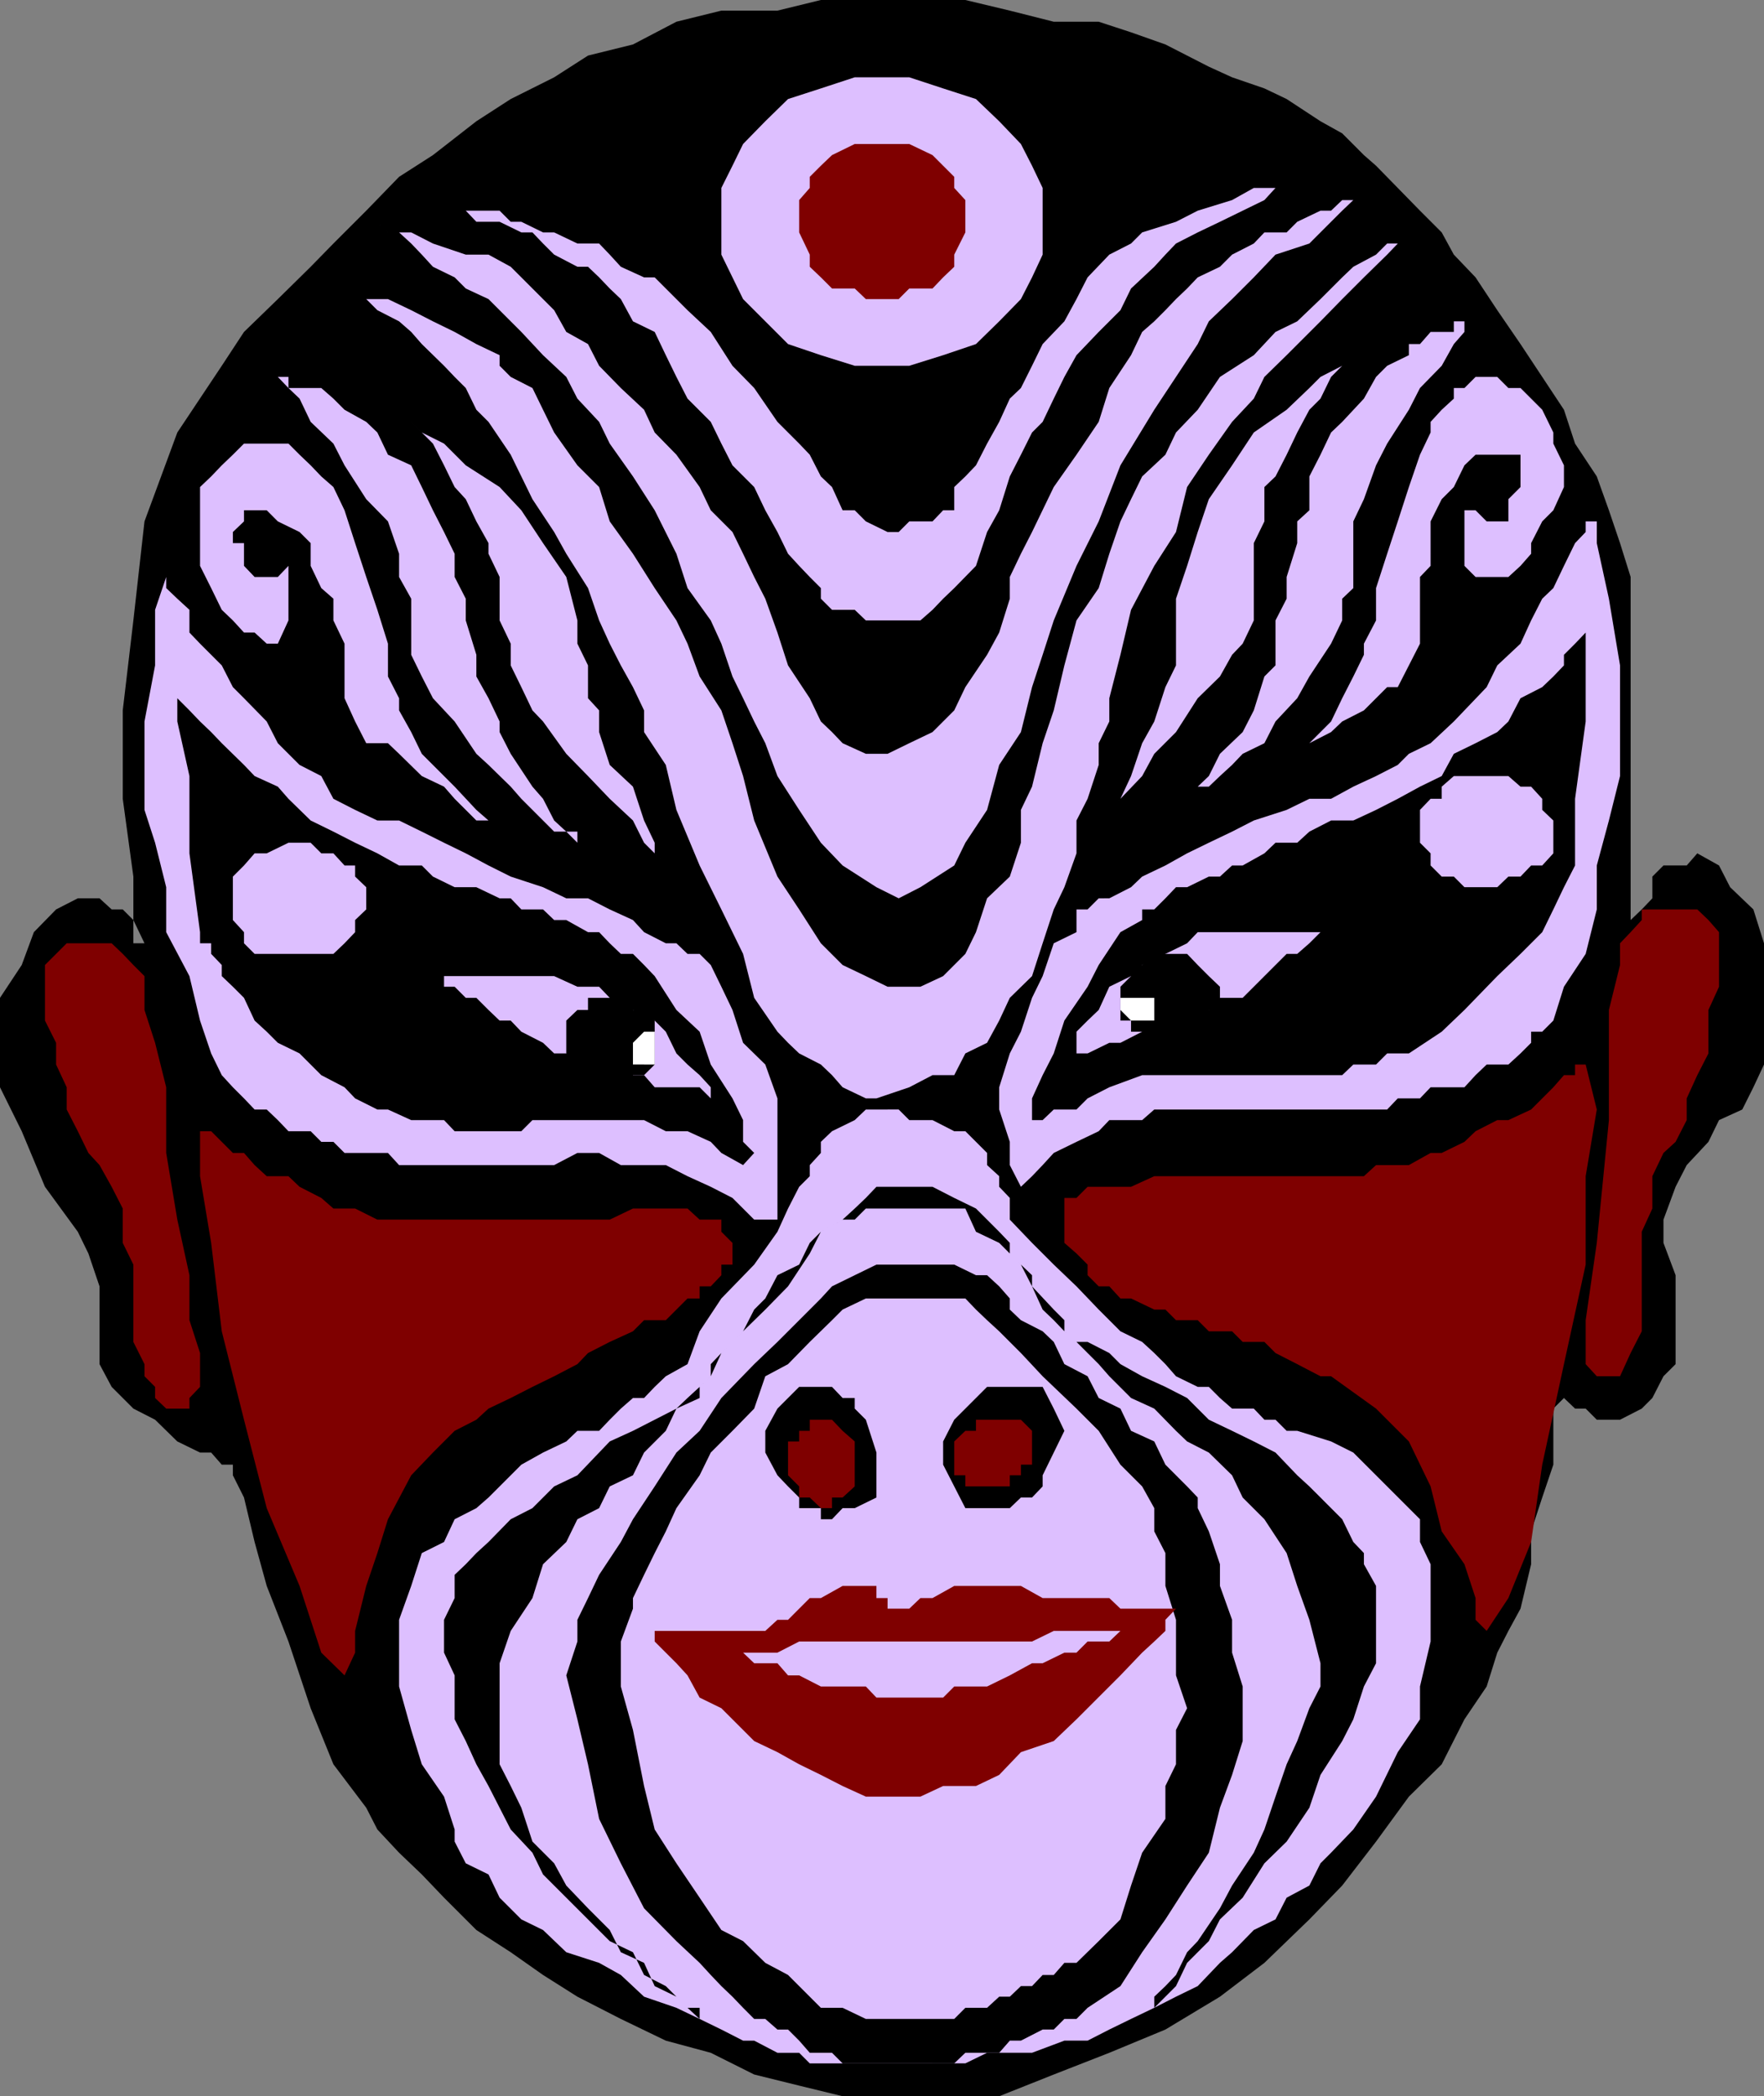
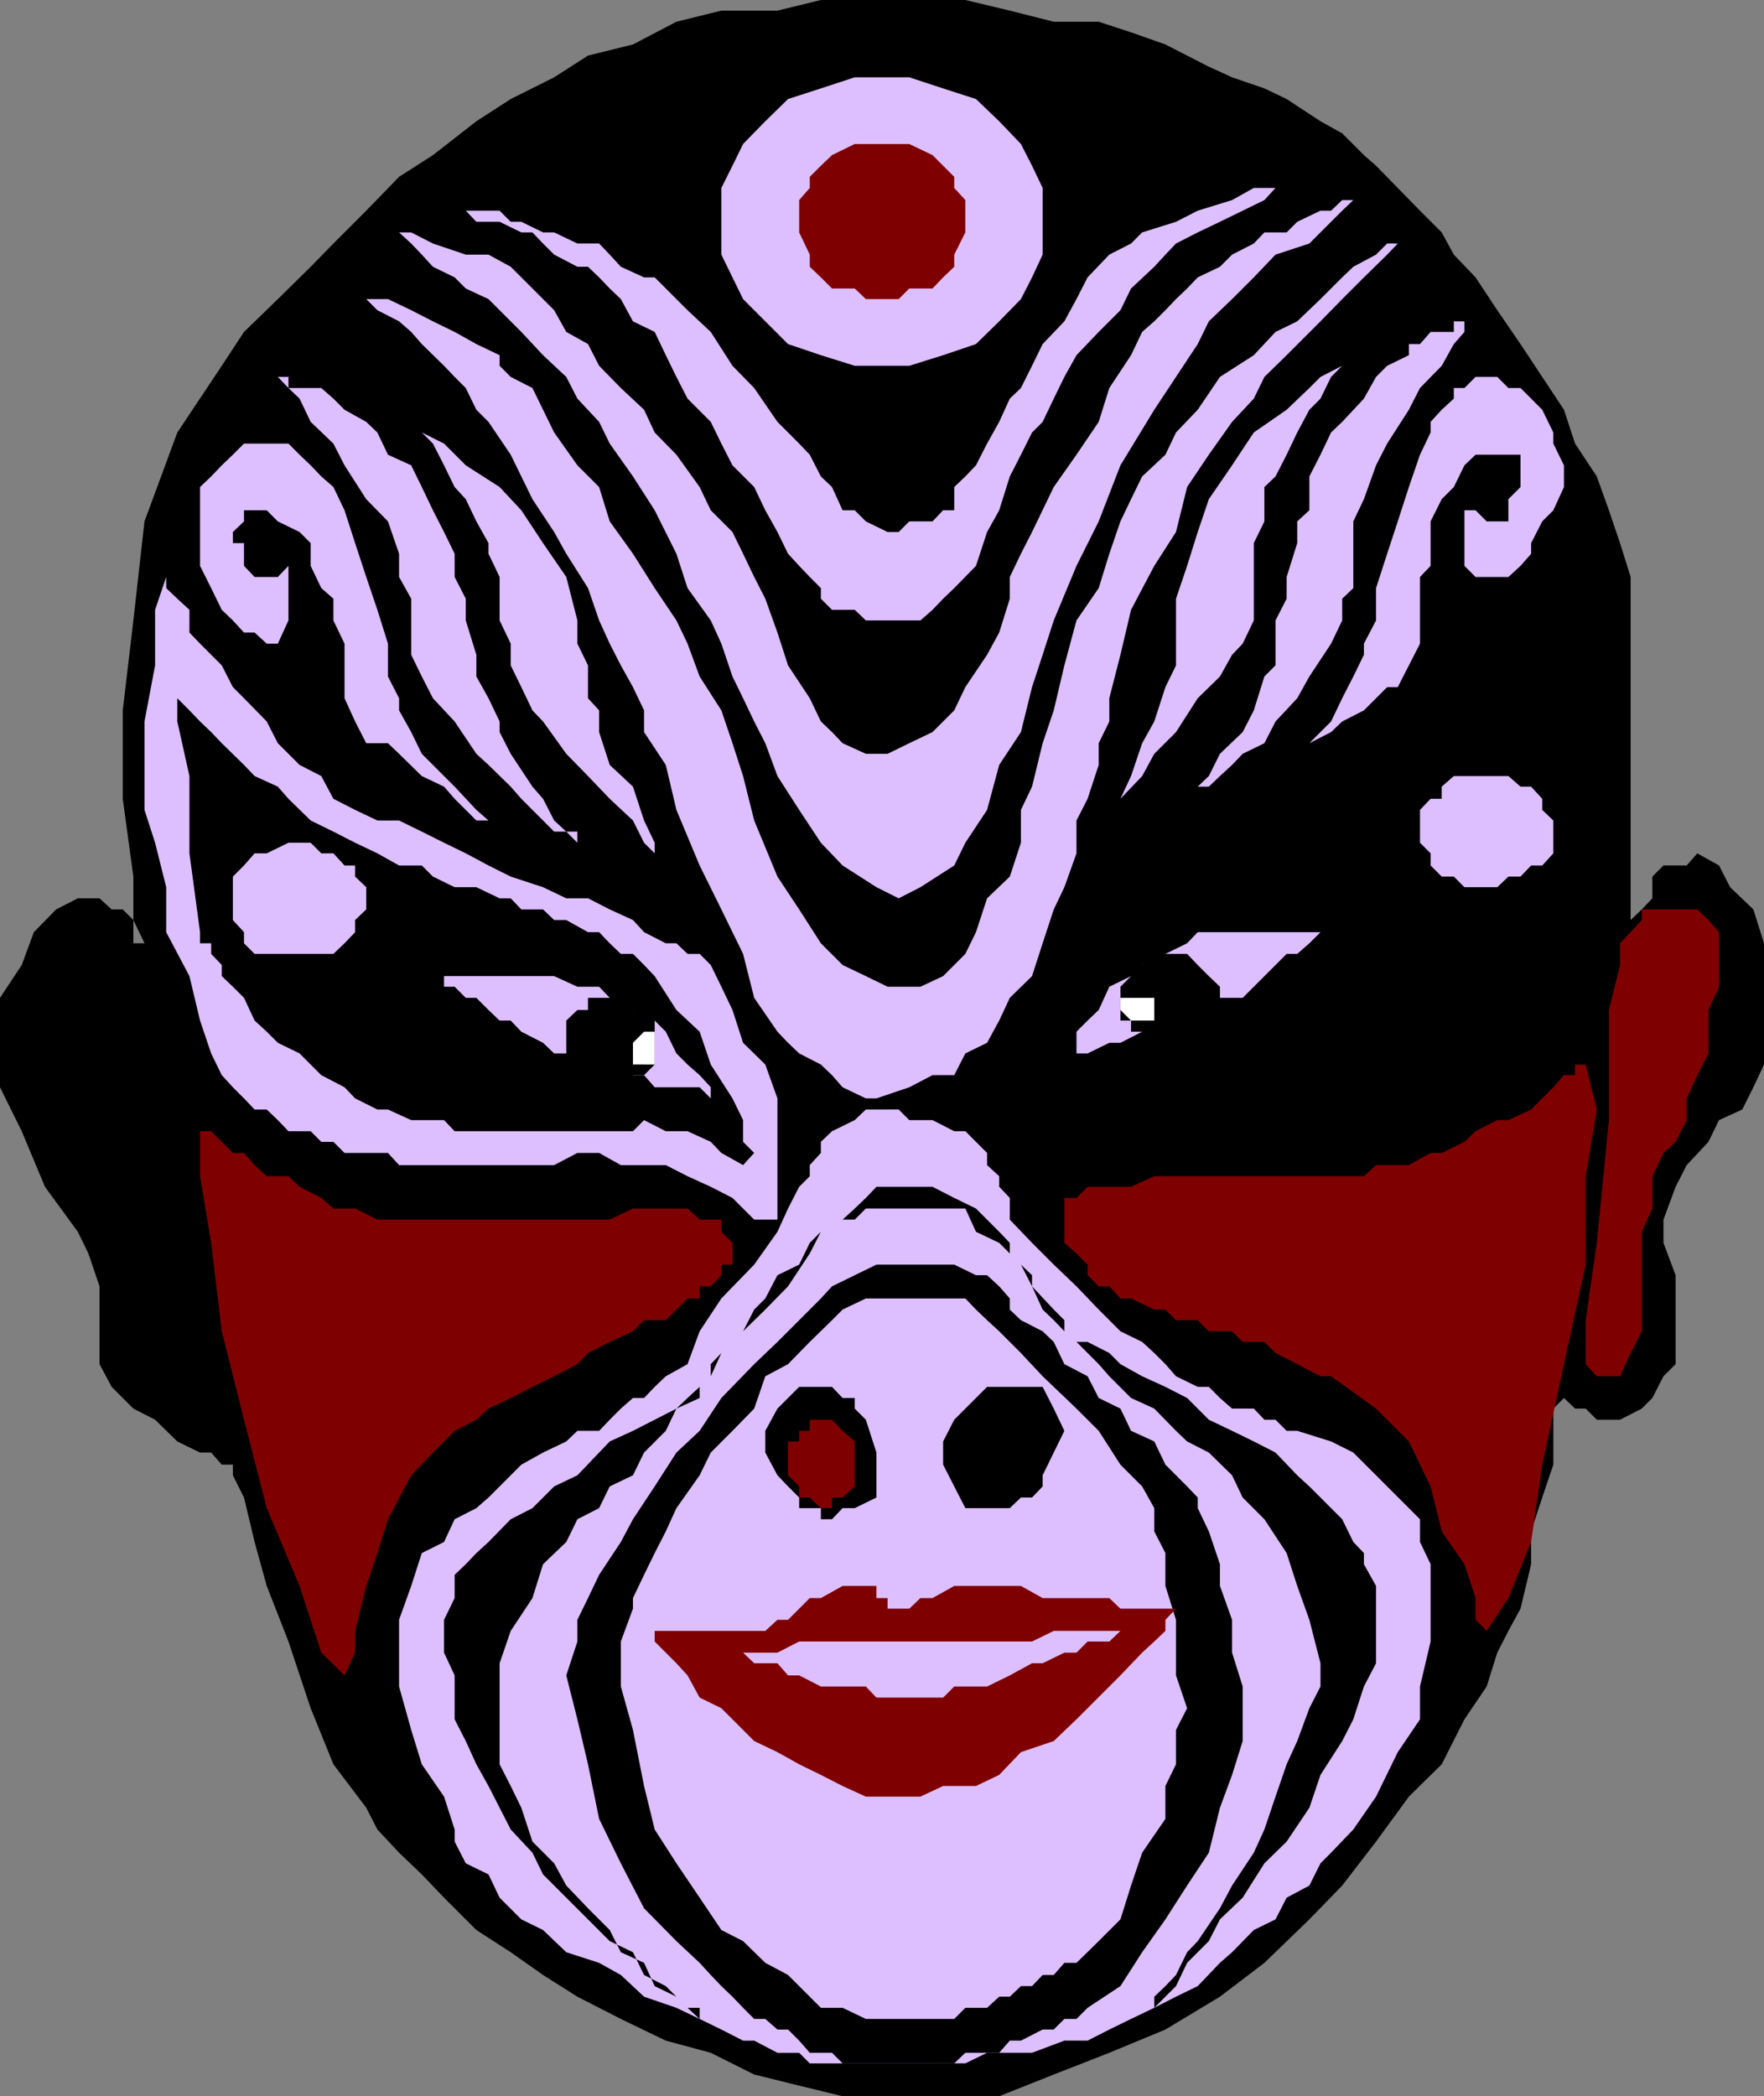
<svg xmlns="http://www.w3.org/2000/svg" width="349.203" height="414.898">
  <rect width="100%" height="100%" fill="#808080" stroke="none" />
  <path d="m28.602 186.7-2.2-4.598V173.5l-2.101-15.398v-17.5l2.101-17.801 2.2-19.602 6.5-17.597 8.8-13.204 4.399-6.699L55 59.2l6.5-6.398L66 48.2l6.5-6.5L79 35l6.703-4.3 8.598-6.7 6.8-4.398 8.602-4.301 6.7-4.301 8.898-2.2 8.601-4.5 8.899-2.198h11.101L162.5 0h28.602l8.8 2.102 8.7 2.199h8.898l6.402 2.097 6.801 2.403 8.598 4.398 4.601 2.102 6.399 2.199 4.402 2.102 6.7 4.398 4.3 2.398L270 30.7l2.402 2.102 4.301 4.398 4.399 4.5 4.3 4.301 2.399 4.398 4.3 4.5 4.301 6.5L301 68.102l8.602 13L311.8 87.8l4.3 6.5 2.4 6.7 2.203 6.5 2.098 6.7v67.902L325 180l2.102-2.2v-4.3l2.199-2.2h4.601l2.098-2.402 4.3 2.403 2.2 4.3 4.602 4.399 2.101 6.7v24l-2.101 4.5-2.2 4.402-4.601 2.097-2.098 4.301-4.3 4.602-2.2 4.296-2.402 6.5V246l2.402 6.398V270l-2.402 2.398-2.2 4.301-2.101 2.102-4.297 2.199h-4.601l-2.2-2.2h-2.101l-2.2-2.1-2.101 2.1v11.098l-2.2 6.5-2.198 6.704v6.5L301 318.398l-2.398 4.403-2.2 4.3-2.101 6.7-4.399 6.5-4.5 8.898-6.5 6.403-6.5 8.898-6.699 8.7-6.5 6.698-8.902 8.602-8.801 6.7-10.797 6.5-11.101 4.6-11 4.302-10.801 4.296h-31l-8.598-2.097-8.902-2.2-8.598-4.3-8.902-2.403-8.899-4.296-8.601-4.403-6.801-4.3-6.398-4.5L94.3 382l-6.399-6.398L83.5 371l-4.5-4.3-4.297-4.598L72.5 357.8l-6.5-8.602-4.5-11.097-4.398-13.204-4.301-11-2.399-8.699-2.101-8.8L46.1 292v-2.102h-2.199L41.8 287.5h-2.2l-4.5-2.2-4.398-4.3-4.3-2.2-4.301-4.3-2.399-4.5v-15.398l-2.203-6.5-2.098-4.301-6.5-8.903-4.601-11L0 215.2v-17.7l4.3-6.5 2.403-6.5 4.399-4.5 4.3-2.2h4.301l2.399 2.2H24.3l2.101 2.102v4.597h2.2" />
  <path fill="#7f0000" d="M39.602 223.898H41.8l4.3 4.301h2.2l2.101 2.403 2.399 2.199h4.3l2.2 2.097 4.3 2.204 2.4 2.097h4.3l4.403 2.2h46l4.598-2.2h10.8l2.399 2.2h4.3v2.402L145 246v4.3h-2.2v2.098l-2.097 2.204H138.5V257h-2.398l-4.301 4.3H127.5l-2.2 2.2-4.597 2.102-4.3 2.199L114.3 270l-4.598 2.398-4.3 2.102-4.301 2.2-4.399 2.1L94.3 281l-4.3 2.2-4.297 4.3-4.3 4.5-4.602 8.7-2.098 6.698-2.203 6.5-2.2 8.903v4.3l-2.097 4.5-4.601-4.5-4.301-13.203-6.5-15.398-4.5-17.5-4.399-17.5-2.101-17.5-2.2-13.2v-8.902" />
  <path fill="#ddbfff" d="M32.902 114.2v2.198l2.2 2.102 2.398 2.2v4.5l2.102 2.198 4.3 4.301 2.2 4.301 2.199 2.2 4.5 4.6L55 147.103l4.3 4.296 4.302 2.204 2.398 4.5 4.3 2.199 4.403 2.097H79l4.5 2.204 4.402 2.199 4.301 2.097 4.5 2.403 4.399 2.199 6.398 2.102 4.602 2.199h4.3l4.301 2.199 4.598 2.102 2.199 2.398 4.3 2.2h2.102l2.2 2.1h2.398l2.203 2.2 2.098 4.3 2.199 4.598 2.102 6.5 4.398 4.301 2.402 6.7v24h-4.601l-2.2-2.2-2.101-2.097-4.297-2.204-4.601-2.097-4.301-2.2h-8.899l-4.3-2.402H114.3l-4.598 2.403H79l-2.2-2.403h-8.597L66 226h-2.398l-2.102-2.102h-4.398L55 221.7l-2.2-2.097h-2.398l-2.101-2.204-2.2-2.199-2.199-2.398-2.101-4.301-2.2-6.5-2.101-8.8-4.598-8.7v-8.898l-2.199-8.801-2.101-6.5v-17.5l2.101-11.102v-11l2.2-6.5" />
-   <path d="m35.102 138.2 2.398 2.402 2.102 2.199 2.199 2.097 2.101 2.204 4.399 4.296 2.101 2.204L55 155.699l2.102 2.403 4.398 4.296 4.5 2.204 4.3 2.199 4.403 2.097L79 171.301h4.5l2.203 2.199L90 175.602h4.3l4.602 2.199h2.2l2.101 2.199h4.297l2.203 2.102h2.399l4.3 2.398h2.2l2.101 2.2 2.2 2.1h2.398l2.199 2.2 2.102 2.2 4.3 6.698 4.598 4.301 2.203 6.5 4.297 6.7 2.102 4.3V226l2.199 2.2-2.2 2.402-4.3-2.403-2.098-2.199-4.601-2.102H131.8l-4.3-2.198h-22.098l-2.199 2.2H90l-2.098-2.2h-6.5l-4.601-2.097h-2.098l-4.402-2.204-2.098-2.199-4.601-2.398L59.3 208.5l-4.3-2.102-2.2-2.199L50.403 202l-2.101-4.5-2.2-2.2-2.199-2.1V191l-2.101-2.2v-2.1h-2.2v-2.2L37.5 168.898v-15.296L35.102 142.8v-4.602" />
+   <path d="m35.102 138.2 2.398 2.402 2.102 2.199 2.199 2.097 2.101 2.204 4.399 4.296 2.101 2.204L55 155.699l2.102 2.403 4.398 4.296 4.5 2.204 4.3 2.199 4.403 2.097L79 171.301h4.5l2.203 2.199L90 175.602h4.3l4.602 2.199h2.2l2.101 2.199h4.297l2.203 2.102h2.399l4.3 2.398h2.2l2.101 2.2 2.2 2.1h2.398l2.199 2.2 2.102 2.2 4.3 6.698 4.598 4.301 2.203 6.5 4.297 6.7 2.102 4.3V226l2.199 2.2-2.2 2.402-4.3-2.403-2.098-2.199-4.601-2.102H131.8l-4.3-2.198l-2.199 2.2H90l-2.098-2.2h-6.5l-4.601-2.097h-2.098l-4.402-2.204-2.098-2.199-4.601-2.398L59.3 208.5l-4.3-2.102-2.2-2.199L50.403 202l-2.101-4.5-2.2-2.2-2.199-2.1V191l-2.101-2.2v-2.1h-2.2v-2.2L37.5 168.898v-15.296L35.102 142.8v-4.602" />
  <path fill="#ddbfff" d="M87.902 193.2h21.801l4.598 2.1h4.3l2.102 2.2 4.598 2.398 4.3 2.102 2.2 2.2 2.101 4.3 2.2 2.2 2.398 2.1 2.203 2.4v2.198L138.5 215.2h-8.898l-2.102-2.398h-6.797l-2.101-2.102H114.3l-2.2-2.199h-2.398l-2.203-2.102-4.297-2.199-2.101-2.199h-2.2l-2.199-2.102-2.402-2.398h-2.098L90 195.3h-2.098v-2.1M59.3 188.8H66l2.203-2.1 2.098-2.2v-2.398L72.5 180v-4.398l-2.2-2.102v-2.2h-2.097L66 168.899h-2.398l-2.102-2.097h-4.398l-4.301 2.097h-2.399l-2.101 2.403-2.2 2.199v8.602l2.2 2.398v2.2l2.101 2.1h8.899" />
  <path d="M120.703 215.2h4.598v-2.4h2.199l2.102-2.1V202l-2.102-2.102h-2.2V197.5h-8.898v2.398h-2.101L112.1 202v8.7l2.2 2.1h2.101v2.4h4.301" />
  <path fill="#fff" d="M127.5 210.7h2.102v-6.5H127.5l-2.2 2.198v4.301h2.2" />
  <path fill="#ddbfff" d="M57.102 112 55 114.2h-4.598l-2.101-2.2v-4.5h-2.2v-2.2l2.2-2.1V101h4.5L55 103.2l4.3 2.1 2.2 2.2v4.5l2.102 4.398L66 118.5v4.3l2.203 4.598V138.2l2.098 4.602 2.199 4.3h4.3L79 149.2l4.5 4.403 4.402 2.097L90 158.102l2.203 2.199 2.098 2.097h2.402l-2.402-2.097L90 155.699l-6.5-6.5-2.098-4.3L79 140.601v-2.403l-2.2-4.3v-6.5l-2.097-6.7-2.203-6.5-2.2-6.699-2.097-6.5L66 96.398l-2.398-2.097-2.102-2.2L59.3 90l-2.198-2.2H48.3L46.1 90l-2.199 2.102-2.101 2.199-2.2 2.097V112l2.2 4.398 2.101 4.301 2.2 2.102 2.199 2.398h2.101l2.399 2.2H55l2.102-4.598V112" />
  <path fill="#ddbfff" d="m55 74.602 2.102 2.199 2.199 2.097L61.5 83.5l4.5 4.3 2.203 4.302L72.5 98.8l4.3 4.398 2.2 6.403v4.597l2.402 4.301v11.102l2.098 4.296 2.203 4.301L90 142.801l4.3 6.398 2.403 2.2 4.399 4.3 2.101 2.403 6.5 6.5h2.399l2.199 2.199v-2.2h-2.2l-2.398-2.203-2.203-4.296-2.098-2.403-4.3-6.5-2.2-4.3V142.8l-2.199-4.602-2.402-4.3v-4.297l-2.098-6.801v-4.3L90 114.2v-4.598l-2.098-4.301L85.703 101 83.5 96.398l-2.098-4.296L76.801 90l-2.098-4.398L72.5 83.5l-4.297-2.398L66 78.898l-2.398-2.097h-6.5v-2.2H55M81.402 83.5l2.098 2.102 2.203 2.199 2.2 4.3L90 96.399l2.203 2.403 2.098 4.398 2.402 4.301v2.102l2.2 4.597v8.602l2.199 4.597v4.301l2.101 4.301 2.2 4.602 2.097 2.199 4.602 6.398 4.3 4.403 4.301 4.5 4.598 4.296 2.199 4.403 2.102 2.097 2.199 2.403-2.2-2.403v-2.097l-2.101-4.403-2.2-6.699-4.597-4.3-2.101-6.5v-4.297l-2.2-2.403v-6.5l-2.101-4.3v-4.6l-2.2-8.602-4.601-6.699-4.297-6.5-4.3-4.602-6.7-4.296-4.3-4.301-4.403-2.2-2.098-2.101" />
-   <path fill="#7f0000" d="M28.602 195.3v-2.1l-2.2-2.2-2.101-2.2-2.2-2.1h-8.898l-4.3 4.3v11l2.199 4.398v4.301l2.101 4.5v4.403l2.2 4.296L17.5 228.2l2.203 2.403 2.399 4.296L24.3 239.2v6.8l2.101 4.3v15.302l2.2 4.398v2.398l2.101 2.102v2.2l2.2 2.1H37.5v-2.1l2.102-2.2v-6.7l-2.102-6.5v-8.902l-2.398-11-2.2-13.199v-13l-2.199-8.8-2.101-6.5V195.3" />
  <path fill="#ddbfff" d="M175.703 219.602h2.2l2.097 2.097h4.602l4.3 2.2h2.2l4.3 4.3v2.403l2.399 2.199v2.097l2.101 2.204v4.296l4.399 4.602 4.3 4.3 4.5 4.302 4.399 4.597 4.3 4.301 4.302 2.102 2.398 2.199 2.203 2.199 2.098 2.398 4.3 2.102h2.2l2.199 2.2 2.402 2.1h4.301l2.098 2.2h2.199l2.203 2.2h2.098l6.699 2.1 4.402 2.2 13.2 13.2v4.5l2.101 4.402v15.296l-2.101 8.903v6.5l-4.399 6.5-4.3 8.8-4.5 6.5-4.403 4.598-2.098 2.102-2.199 4.398-4.5 2.403-2.203 4.296-4.297 2.102-4.3 4.398-2.403 2.102-4.398 4.602-4.301 2.097-4.301 2.2-4.598 2.203-4.3 2.097-4.301 2.2h-4.598l-6.402 2.402h-8.899l-4.3 2.097H160.3l-2.098-2.097h-4.3l-4.602-2.403h-2.2l-4.3-2.199-4.301-2.097-4.598-2.204-6.402-2.199-4.598-4.3-4.3-2.399-6.5-2.102L107.5 382l-4.297-2.102-4.3-4.296-2.2-4.602-4.5-2.2L90 364.5v-2.398l-2.098-6.5-4.402-6.403-2.098-6.8L79 333.8v-13.2l2.402-6.703 2.098-6.5 4.402-2.199L90 300.7l4.3-2.199 2.403-2.102 6.5-6.5 4.297-2.398 4.602-2.2 2.199-2.1h4.3l2.102-2.2 2.2-2.2 2.398-2.1h2.199l2.102-2.2 2.199-2.102 4.3-2.398 2.399-6.5 4.3-6.5 6.5-6.7 4.602-6.5 2.098-4.6 2.203-4.302 2.098-2.097v-2.2l2.199-2.402V226l2.203-2.102 4.5-2.199 2.2-2.097h4.3" />
  <path fill="#7f0000" d="M313.902 210.7h-2.101v2.1h-2.2l-2.101 2.4-2.2 2.198-2.198 2.204-4.5 2.097h-2.2l-4.3 2.2-2.2 2.101-4.5 2.2h-2.199l-4.3 2.402h-6.5L270 232.8h-41.5l-4.598 2.097h-8.601l-2.2 2.204h-2.398V246l2.399 2.102 2.199 2.199v2.097l2.199 2.204h2.102L221.8 257h2.101l4.598 2.2h2.203l2.098 2.1h4.3l2.2 2.2h4.601l2.098 2.102h4.3l2.2 2.199 4.3 2.199 4.602 2.398h2.098l8.902 6.403 6.5 6.5 4.301 8.898 2.2 8.903 4.5 6.5 2.199 6.699v4.3l2.199 2.2 4.3-6.5 4.5-11.102 2.2-15.3L309.6 270l4.301-19.7v-17.5l2.2-13.198-2.2-8.903" />
-   <path fill="#ddbfff" d="M316.102 103.2h-2.2v2.1l-2.101 2.2-2.2 4.5-2.101 4.398-2.2 2.102-2.198 4.3-2.102 4.598-4.598 4.301-2.101 4.301-4.399 4.602-2.101 2.199-4.598 4.3-4.3 2.098-2.2 2.2-4.3 2.203-4.5 2.097-4.403 2.403h-4.297l-4.5 2.199-6.5 2.097-4.3 2.204-4.602 2.199-4.301 2.097-4.297 2.403-4.601 2.199-2.2 2.102-4.3 2.199H217.5L215.3 180h-2.198v4.5l-4.5 2.2-2.2 6.5-2.101 4.3-2.2 6.7-2.199 4.3-2.101 6.7v4.402l2.101 6.398v4.602l2.2 4.296 2.199-2.097 2.101-2.2 2.2-2.402 4.5-2.199 4.398-2.102 2.102-2.199h6.5l2.398-2.097h46.102l2.101-2.204h4.399l2.101-2.199h6.7l2.199-2.398 2.199-2.102h4.3L301 208.5l2.102-2.102V204.2h2.199l2.199-2.2 2.102-6.7 4.3-6.5 2.2-8.8v-8.7l2.398-8.902 2.203-8.796v-21.903L318.5 118.5l-2.398-11v-4.3" />
  <path d="m313.902 125.2-2.101 2.198-2.2 2.204v2.097l-2.101 2.2-2.2 2.101-4.3 2.2-2.398 4.6-2.2 2.098-4.3 2.204-4.301 2.097-2.399 4.403-4.3 2.097-4.399 2.403-4.3 2.199-4.5 2.097H263.5l-4.297 2.204-2.402 2.199H252.5l-2.2 2.097-4.3 2.403h-2.098L241.5 173.5h-2.2l-4.3 2.102h-2.2l-2.097 2.199L228.5 180h-2.398v2.102L221.8 184.5l-4.3 6.5-2.2 4.3-4.597 6.7-2.101 6.5-2.2 4.3-2.101 4.598v4.301h2.101l2.2-2.097h4.5l2.199-2.204 4.3-2.199 6.5-2.398h39.602l2.2-2.102h4.5l2.199-2.199h4.3l6.5-4.3 4.5-4.302 6.5-6.699 4.598-4.398 4.3-4.301 2.2-4.5 2.102-4.398 2.199-4.301v-13.2l2.101-15.3v-17.602" />
  <path fill="#ddbfff" d="M263.5 184.5h-26.398L235 186.7l-4.297 2.1-4.601 2.2-2.2 2.2-4.3 2.1-2.102 4.598-2.2 2.102-2.198 2.2v4.3h2.199l4.3-2.102h2.2l4.3-2.199h6.7L235 202h2.102l2.199-2.102 2.199-2.398h4.5l2.203-2.2 2.098-2.1 2.199-2.2 2.203-2.2h2.098l2.402-2.1 2.2-2.2h2.097m30.8-8.898h-4.398l-2.101-2.102h-2.399l-2.199-2.2v-2.402l-2.101-2.097v-6.5l2.101-2.2h2.2V155.7l2.398-2.097h10.8L301 155.7h2.102l2.199 2.403v2.199l2.199 2.097v6.5l-2.2 2.403h-2.198L301 173.5h-2.398l-2.2 2.102h-2.101" />
  <path d="M232.8 206.398h-4.3l-2.398-2.199h-2.2V202h-2.101v-6.7l2.101-2.1V191h2.2l2.398-2.2h6.5l2.102 2.2 2.199 2.2 2.199 2.1v4.598h-2.2v4.301h-2.198L235 206.4h-2.2" />
  <path fill="#fff" d="M226.102 202h-2.2l-2.101-2.102V197.5h6.699v4.5h-2.398" />
  <path fill="#ddbfff" d="M289.902 98.8v2.2h2.2l2.199 2.2h4.3v-4.4L301 96.399V90h-8.898l-2.2 2.102-2.101 4.296-2.399 2.403-2.199 4.398V112l-2.101 2.2v13.198L276.703 136h-2.101L270 140.602l-4.297 2.199-2.203 2.097-4.297 2.204-2.402 2.097-2.098 2.2 2.098-2.2 2.402-2.097 4.297-4.301 2.203-4.602 2.2-4.3 2.097-4.297v-2.204l2.402-4.597v-6.403l2.2-6.796 2.101-6.403 2.2-6.8L281.101 90l2.101-4.398V83.5l2.2-2.398 2.398-2.204v-2.097h2.101l2.2-2.2h4.3l2.2 2.2H301l2.102 2.097 2.199 2.204 2.199 4.5V87.8l2.102 4.3v4.297L307.5 101l-2.2 2.2-2.198 4.3v2.102L301 112l-2.398 2.2h-6.5l-2.2-2.2V98.8m0-35.198v2.097l-2.101 2.403-2.399 4.296-4.3 4.403-2.2 4.3-4.3 6.7-2.2 4.3-2.402 6.7-2.098 4.398v13.2l-2.199 2.101v4.3l-2.203 4.598-4.297 6.5-2.402 4.301-4.301 4.602-2.2 4.3-4.3 2.098-2.098 2.2-2.402 2.203-2.2 2.097h-2.198v2.403-2.403l2.199-2.097 2.199-4.403 4.5-4.3 2.203-4.297 2.098-6.704 2.199-2.199v-8.898l2.203-4.301v-4.3l2.098-6.7v-4.3l2.402-2.2v-6.7l2.2-4.3 2.097-4.398 2.203-2.102L270 78.898l2.402-4.296 2.2-2.204 4.3-2.097v-2.2h2.2l2.101-2.402h4.598v-2.097h2.101m-24.199 8.796-2.203 2.204-2.098 4.296-2.199 2.204-2.402 4.5L254.703 90l-2.203 4.3-2.2 2.098v6.801l-2.097 4.301v15.3L246 127.399l-2.098 2.204-2.402 4.296-4.398 4.301-4.301 6.7-4.301 4.3-2.398 4.403-4.301 4.5-2.2 2.199v2.097-2.097l2.2-2.2 2.101-4.5 2.2-6.5 2.398-4.3 2.203-6.801 2.098-4.3v-13.2L235 112l2.102-6.7 2.199-6.5 4.601-6.698 4.301-6.5 6.5-4.5 4.5-4.301 2.2-2.2 4.3-2.203" />
  <path fill="#7f0000" d="M320.703 191v-4.3l2.098-2.2 2.199-2.398V180h11l2.203 2.102 2.098 2.398v10.8l-2.098 4.598v8.602L336 212.8l-2.098 4.598v4.301L331.703 226l-2.402 2.2-2.2 4.6v6.4L325 243.8v19.7l-2.2 4.3-2.097 4.598h-4.601l-2.2-2.398v-8.7l2.2-15.3 2.398-24.3v-21.802l2.203-8.898" />
  <path d="m210.703 263.5 2.399 2.102h2.199l4.3 2.199 2.2 2.199 4.3 2.398 4.602 2.102 4.297 2.2 4.3 4.3 4.602 2.2 4.301 2.1 4.297 2.2 4.3 4.5 2.403 2.2 2.2 2.198 2.097 2.102 2.203 2.2 2.2 4.5 2.097 2.198v2.204l2.402 4.296V329.2L270 333.801l-2.098 6.5-2.199 4.3-4.3 6.7-2.2 6.5-4.5 6.699-4.402 4.3-4.301 6.802-4.5 4.296-2.2 4.301-4.3 4.301-2.2 4.602-2.097 2.097-2.203 2.2v-2.2l2.203-2.097 2.098-2.204 2.199-4.5 2.102-2.199 4.398-6.5 2.402-4.5 4.301-6.5 2.098-4.597 2.199-6.5 2.203-6.403 2.098-4.597 2.402-6.5 2.2-4.301v-4.602l-2.2-8.597-2.402-6.704-2.098-6.5-4.402-6.699-4.301-4.3-2.098-4.399-4.601-4.5-4.301-2.2-2.2-2.1-4.3-4.4-4.598-2.1-4.3-4.302L217.5 270l-4.398-4.398-2.399-2.102m-70 8.898L138.5 274.5l-2.398 2.2-2.2 2.1-8.601 4.4-4.598 2.1-2.101 2.2-4.301 4.5-4.598 2.2-4.3 4.3-4.301 2.2-4.399 4.5-2.402 2.198-2.098 2.204L90 311.699v4.602l-2.098 4.3v6.5l2.098 4.5v8.7l2.203 4.3 2.098 4.598 2.402 4.301 4.399 8.602 4.3 4.597L107.5 371l4.602 4.602 4.3 4.296 4.301 4.301 4.598 2.2 2.199 4.5 4.3 2.203 2.102 2.097 2.2 2.2 2.398 2.203v-2.204h-2.398l-2.2-2.199-4.3-2.097-2.102-4.602-4.598-2.102-2.199-4.398-4.3-4.3-4.301-4.5-2.399-4.4-4.3-4.3-2.2-6.7-2.101-4.3-2.2-4.3v-20l2.2-6.4 4.3-6.5 2.098-6.698 4.602-4.403 2.199-4.5 4.3-2.199 2.102-4.3 4.598-2.2 2.199-4.5 4.3-4.3 2.102-4.4 4.598-2.1v-2.2l2.203-2.102" />
  <path d="m140.703 272.398 2.098-4.597 4.3-4.301 4.399-4.3 4.5-4.598 4.3-6.5 2.2-4.301 4.3-2.403h2.403l2.2-2.199h19.699l2.101 4.602 4.598 2.199 4.3 4.3 2.2 4.302 4.3 4.597 2.102 2.102v2.199l-2.101-2.2-2.2-2.1-2.101-4.598v-2.204l-2.2-2.097-2.199-2.2V246l-2.101-2.2-2.399-2.402-2.199-2.199-4.3-2.097-4.301-2.204H173.5l-2.098 2.204-2.199 2.097-2.402 2.2-4.301 2.402-2.2 2.199-2.097 4.3-4.3 2.098L151.5 257l-2.2 2.2-2.198 4.3-4.301 4.3-2.098 2.2v2.398" />
  <path d="M173.5 250.3h15.402l4.301 2.098h2.2l2.398 2.204 2.101 2.398v2.2l2.2 2.1 4.3 2.2 2.2 2.102 2.101 4.398 4.598 2.398 2.199 4.301 4.3 2.102 2.102 4.398 4.598 2.102 2.203 4.597 2.098 2.102 2.199 2.2 2.102 2.198v2.102l2.199 4.602 2.199 6.5v4.296l2.402 6.704v6.5L246 333.8v10.8l-2.098 6.7-2.402 6.5-2.2 8.898-4.3 6.5-4.297 6.7-4.601 6.5-4.301 6.703-6.5 4.296-2.2 2.204h-2.398l-2.101 2.097h-2.2l-4.3 2.2h-2.2l-2.101 2.402h-6.7l-2.199 2.097h-22.101l-2.098-2.097h-4.402l-2.098-2.403L156 401.7h-2.098l-2.402-2.097h-2.2l-2.198-2.204L145 395.2l-2.2-2.097-2.097-2.204-2.203-2.398-4.598-4.3-6.402-6.5-4.598-8.9-4.3-8.8-2.2-10.8-2.101-8.9-2.2-8.698 2.2-6.704v-4.296l2.101-4.301 2.2-4.602 4.3-6.5 2.399-4.5 4.3-6.5 4.301-6.699 4.598-4.3 4.3-6.5 6.5-6.7 4.602-4.398 4.301-4.301L162.5 257l2.203-2.398 4.5-2.204 4.297-2.097" />
  <path fill="#ddbfff" d="M173.5 257h17.602l2.101 2.2 2.2 2.1 2.398 2.2 4.3 4.3 4.301 4.598 6.7 6.403 4.398 4.398 4.3 6.7 4.302 4.3 2.398 4.301v4.602l2.203 4.296v6.5l2.098 6.704v11l2.199 6.5-2.2 4.296v6.801l-2.097 4.301v6.5l-4.601 6.7-2.2 6.5-2.101 6.698-4.301 4.301-4.398 4.301h-2.399l-2.101 2.398h-2.2l-2.101 2.204h-2.2l-2.199 2.097h-2.101l-2.399 2.2h-4.3l-2.2 2.203h-17.5l-4.601-2.204H162.5l-6.5-6.5-4.5-2.398-4.398-4.3-4.301-2.2-4.301-6.398-4.598-6.801-4.3-6.7-2.102-8.601-2.2-11.102-2.398-8.597v-8.903l2.399-6.5v-2.097l2.199-4.602 2.102-4.3 2.199-4.297 2.101-4.602 4.598-6.5 2.203-4.5 4.297-4.3 4.3-4.4 2.2-6.402L156 270l4.3-4.398 4.403-4.301 2.098-2.102 4.601-2.199h2.098" />
  <path d="m169.203 298.5 4.297-2.102V287.5l-2.098-6.5-2.199-2.2v-2.1h-2.402l-2.098-2.2h-6.5L156 276.7l-2.098 2.1-2.402 4.4v4.3l2.402 4.5 2.098 2.2 2.203 2.198v2.102h4.297v2.2h2.203l2.098-2.2h2.402" />
  <path fill="#7f0000" d="M162.5 298.5h2.203v-2.102h2.098l2.402-2.199v-8.898l-2.402-2.102-2.098-2.199h-4.402v2.2h-2.098v2.1H156v6.7l2.203 2.2v2.198h2.098l2.199 2.102m-35 24.3h24l2.402-2.198H156l4.3-4.301h2.2l4.3-2.403h6.7v2.403h2.203v2.097H180l2.203-2.097h2.399l4.3-2.403h13.2l4.3 2.403h13.2l2.199 2.097h11l-2.098 2.204v2.199l-2.203 2.097-2.398 2.204-4.301 4.5-8.7 8.699-4.5 4.3-6.5 2.2-4.3 4.5-4.598 2.199h-6.5l-4.5 2.102h-10.8L166.8 353.5l-4.301-2.2-4.297-2.1-4.3-2.4-4.602-2.198-6.5-6.5-4.3-2.102-2.398-4.398-2.2-2.403-2.101-2.097-2.2-2.204v-2.097H127.5" />
  <path fill="#ddbfff" d="M145 327.102h8.902l4.301-2.204h46.098l4.3-2.097h13.2l-2.2 2.097h-4.3l-2.2 2.204h-2.398l-4.3 2.097H204.3l-4.399 2.403-4.5 2.199h-6.5L186.703 336H173.5l-2.098-2.2H162.5l-4.297-2.198H156l-2.098-2.403h-4.601l-2.2-2.097H145" />
  <path d="M191.102 298.5h8.8l2.2-2.102h2.199l2.101-2.199V292l2.2-4.5 2.101-4.3-2.101-4.4-2.2-4.3h-11l-6.5 6.5-2.199 4.3v4.598l4.399 8.602" />
-   <path fill="#7f0000" d="M188.902 292h2.2v2.2h8.8V292h2.2v-2.102h2.199V283.2L202.1 281h-8.898v2.2h-2.101l-2.2 2.1v6.7" />
  <path fill="#ddbfff" d="M70.3 59.2h6.5l4.602 2.198 4.301 2.204L90 65.699l4.3 2.403 4.602 2.199v2.097l2.2 2.204 4.3 2.199 2.098 4.3 2.203 4.5 4.598 6.5 4.3 4.297 2.102 6.801 4.598 6.403 4.3 6.796 4.301 6.403 2.2 4.597 2.398 6.5 4.3 6.704 2.2 6.5 2.102 6.5 2.199 8.796 4.601 11.102 4.301 6.5 4.297 6.7 4.3 4.3 4.602 2.2 4.301 2.1h6.5l4.5-2.1 4.399-4.4 2.101-4.3 2.2-6.7 4.5-4.3 2.199-6.7v-6.5l2.199-4.6 2.101-8.598 2.2-6.5 2.101-8.903 2.399-8.898 4.398-6.403 2.102-6.796 2.199-6.403 2.101-4.398 2.2-4.5L230.703 90l2.098-4.398 4.3-4.5 4.399-6.5 6.703-4.301 4.297-4.602 4.3-2.097 4.602-4.403 4.301-4.3 2.2-2.098 4.5-2.403 2.199-2.199h4.3-2.199l-2.101 2.2-4.602 4.5-4.297 4.3-4.3 4.403-6.7 6.699-4.402 4.3-2.098 4.297-4.3 4.602L239.3 90l-4.3 6.398-2.2 8.903-4.3 6.699-4.598 8.7-2.101 8.902-2.2 8.597v4.602l-2.101 4.3v4.297l-2.2 6.704-2.198 4.296v6.5l-2.399 6.704-2.101 4.398-2.2 6.7-2.101 6.5-4.399 4.3-2.101 4.5-2.399 4.398-4.3 2.102-2.2 4.3h-4.3L180 215.2l-6.5 2.198h-2.098l-4.601-2.199-2.098-2.398-2.203-2.102-4.297-2.199-2.203-2.102-2.098-2.199-4.601-6.699-2.2-8.7-4.3-8.8-4.301-8.7-4.598-11-2.101-8.902-4.301-6.5v-4.296L125.3 136l-2.398-4.3-2.199-4.302-2.101-4.597-2.2-6.403-4.3-6.796-2.399-4.301-4.3-6.5-2.2-4.5L101.102 90l-4.399-6.5-2.402-2.398-2.098-4.301L90 74.6l-2.098-2.203-4.402-4.296-2.098-2.403L79 63.602l-4.297-2.204L72.5 59.2h-2.2" />
  <path fill="#ddbfff" d="M72.5 43.898h2.203L76.801 46h4.601l4.301 2.2 6.5 2.198h4.5l4.399 2.403 2.101 2.097 2.2 2.204 2.097 2.097 2.203 2.2 2.399 4.3 4.3 2.403 2.2 4.296 4.3 4.403 4.598 4.3 2.102 4.5 4.3 4.399 4.598 6.398 2.203 4.602 4.297 4.3 2.102 4.302 2.199 4.597 2.199 4.301 2.402 6.7 2.098 6.5 4.3 6.5 2.2 4.6 2.203 2.098 2.098 2.204 4.601 2.097h4.301l4.297-2.097 4.602-2.204 4.3-4.296 2.2-4.602 4.3-6.398 2.399-4.403 2.101-6.699v-4.3l2.2-4.598 2.199-4.301 4.3-8.903 4.5-6.398 4.399-6.5 2.102-6.7 4.3-6.5 2.2-4.6 2.398-2.098 2.203-2.204 2.098-2.199L235 57.102l2.102-2.204 4.398-2.097 2.402-2.403 4.301-2.199L250.301 46h4.402l2.098-2.102 4.601-2.199h2.098l2.203-2.097H270h-2.098l-2.199 2.097-2.203 2.2-4.297 4.3-6.703 2.2-4.297 4.5-4.3 4.3-4.602 4.403-2.2 4.5-8.601 13-6.7 11-4.3 11.097-4.398 8.801-4.5 10.8-2.2 6.802-2.101 6.398-2.2 8.898-4.3 6.5-2.399 8.903-4.3 6.5-2.2 4.5-6.699 4.3-4.3 2.2-4.403-2.2-6.7-4.3-4.3-4.5-4.297-6.5-4.3-6.7-2.403-6.5-2.2-4.3-2.198-4.602-2.102-4.3-2.2-6.5-2.097-4.598-4.601-6.403-2.2-6.796-4.3-8.602-4.301-6.7-4.598-6.5-2.101-4.3-4.301-4.602-2.2-4.296L107.5 70.3l-4.297-4.602-2.101-2.097-4.399-4.403-4.5-2.097L90 54.898l-4.297-2.097-2.203-2.403-2.098-2.199L79 46h-2.2l-2.097-2.102H72.5" />
  <path fill="#ddbfff" d="M90 41.7h2.203l2.098 2.198h4.601L103.203 46h2.2l2.097 2.2 2.203 2.198 4.598 2.403h2.101l2.2 2.097 2.101 2.204 2.2 2.097 2.398 4.403 4.3 2.097 2.2 4.602 2.101 4.3 2.2 4.297 4.601 4.602 2.098 4.3L145 92.103l4.3 4.296 2.2 4.602 2.402 4.3 2.098 4.302 2.203 2.398 2.098 2.2 2.199 2.198v2.102l2.203 2.2h4.5l2.2 2.1h10.8l2.399-2.1 2.101-2.2 2.2-2.102 4.3-4.398 2.2-6.7 2.398-4.3 2.101-6.7 2.2-4.3 2.199-4.398 2.101-2.102 2.2-4.602 2.101-4.296 2.399-4.301L217.5 65.7l4.3-4.3 2.102-4.297L228.5 52.8l2.203-2.403 2.098-2.199L237.1 46l4.399-2.102L246 41.7l4.3-2.097 2.2-2.403 2.203-2.2h2.098-2.098l-2.203 2.2h-4.297l-4.3 2.402-6.801 2.097-4.301 2.2L226.1 46l-2.199 2.2-4.3 2.198-4.301 4.5-2.2 4.301-2.398 4.403-4.3 4.5-2.102 4.296-2.2 4.403-2.199 2.097L197.8 83.5l-2.399 4.3-2.199 4.302-2.101 2.199-2.2 2.097V101h-2.199l-2.101 2.2H180l-2.098 2.1h-2.199l-4.3-2.1-2.2-2.2h-2.402l-2.098-4.602-2.203-2.097L160.3 90l-2.097-2.2-4.3-4.3-4.602-6.7L145 72.399l-4.297-6.699-4.601-4.3-6.5-6.5H127.5l-4.598-2.098-2.199-2.403-2.101-2.199H114.3l-4.597-2.2H107.5l-4.297-2.102h-2.101l-2.2-2.199H90" />
  <path fill="#ddbfff" d="M173.5 72.398h6.5l6.703-2.097 6.5-2.2 4.598-4.5 4.3-4.402 2.2-4.3 2.101-4.5v-13.2l-2.101-4.398-2.2-4.301-4.3-4.5-4.598-4.398-6.5-2.102L180 15.3h-10.797l-6.703 2.2-6.5 2.102L151.5 24l-4.398 4.5L145 32.8l-2.2 4.4v13.198l2.2 4.5 2.102 4.301 4.398 4.403 4.5 4.5 6.5 2.199 6.703 2.097h4.297" />
  <path fill="#7f0000" d="M175.703 59.2h2.2L180 57.101h4.602l2.101-2.204 2.2-2.097v-2.403L191.101 46v-6.398l-2.2-2.403V35l-4.3-4.3L180 28.5h-10.797l-4.5 2.2-2.203 2.1-2.2 2.2v2.2l-2.097 2.402V46l2.098 4.398v2.403l2.199 2.097 2.203 2.204h4.5l2.2 2.097h4.3" />
</svg>